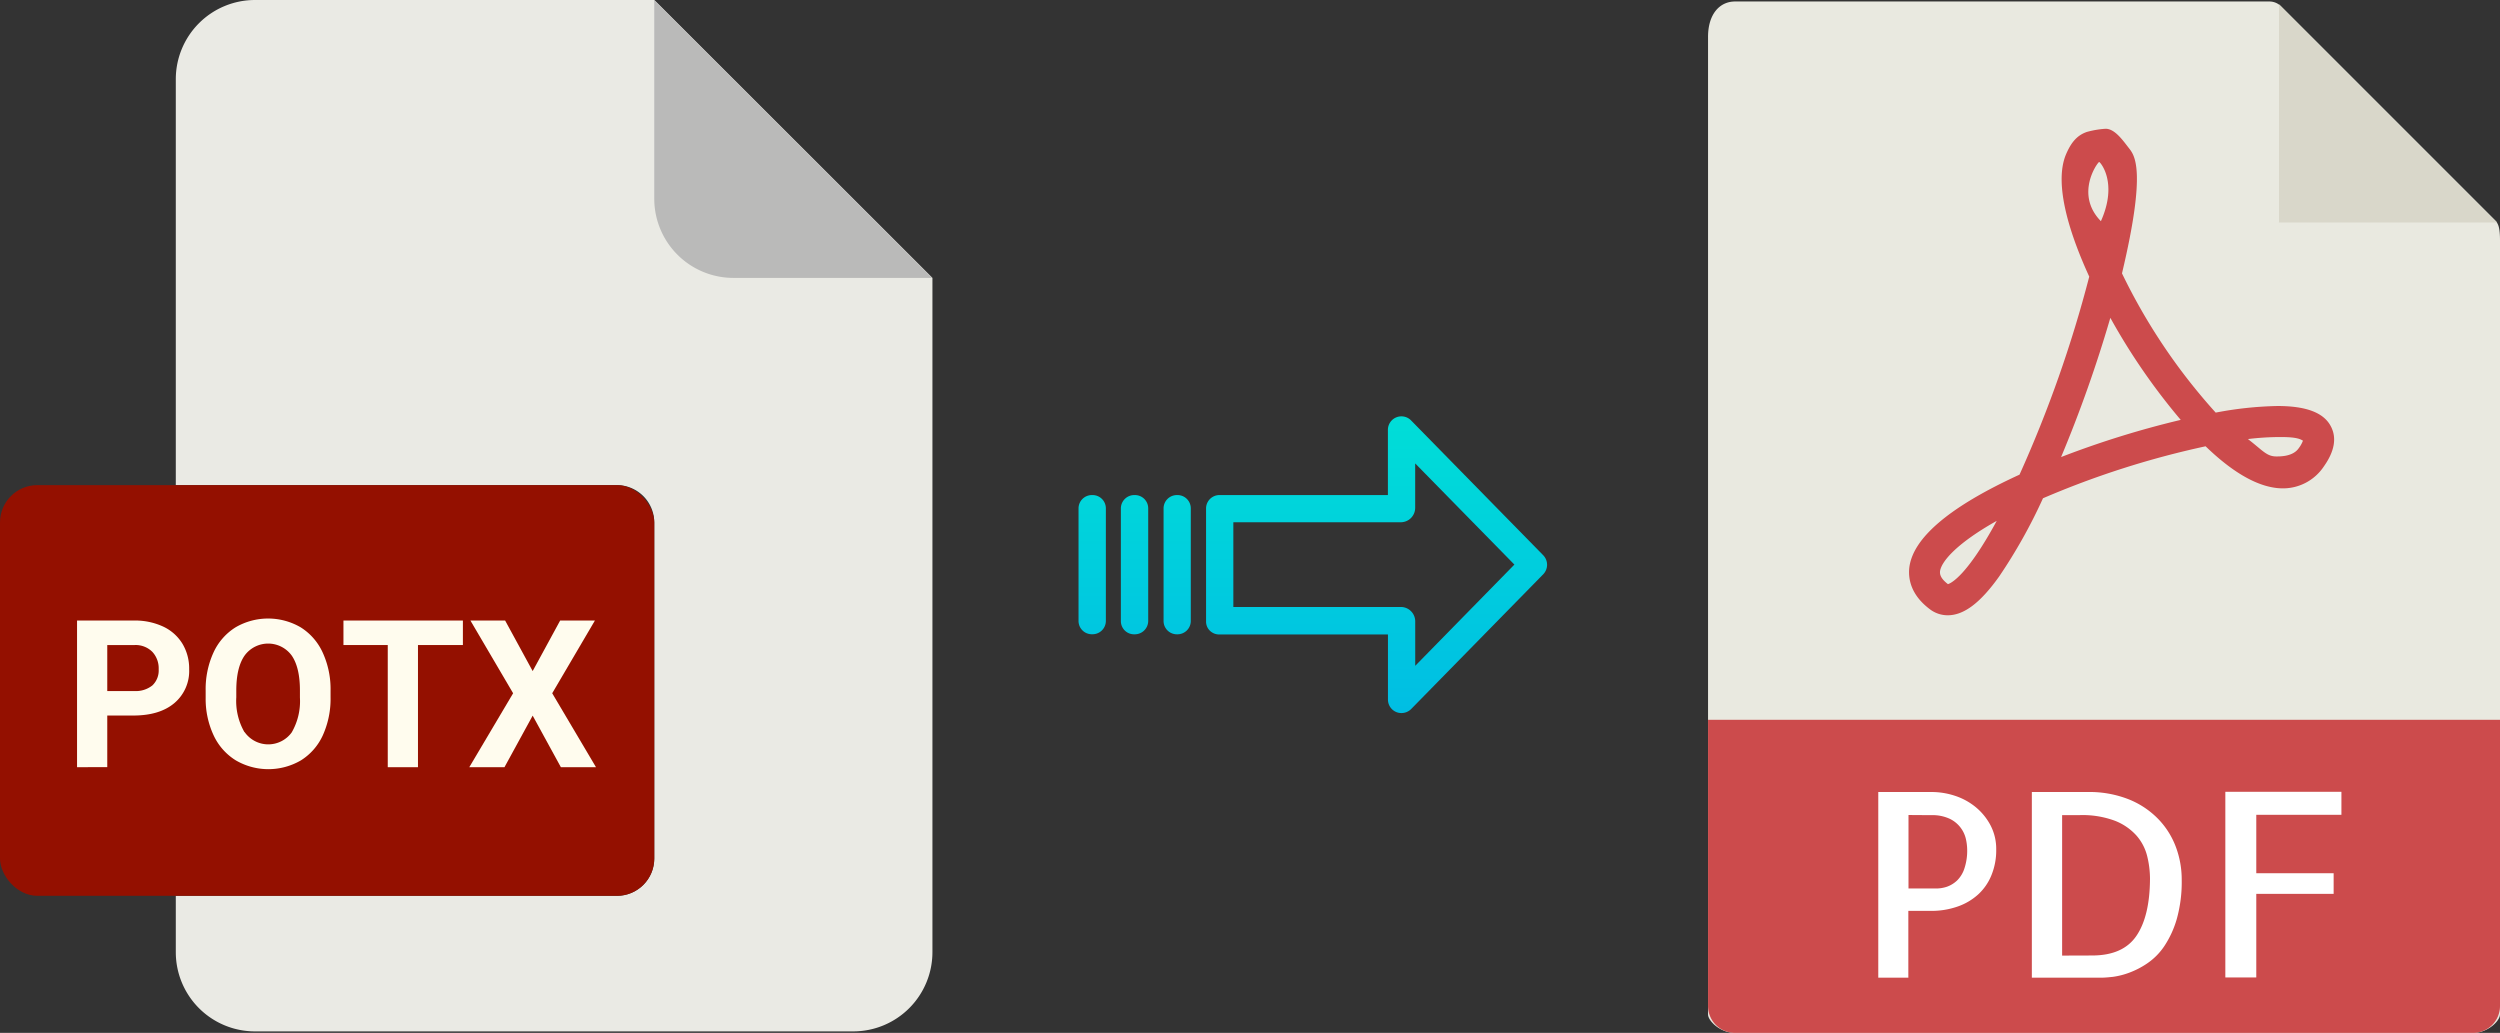
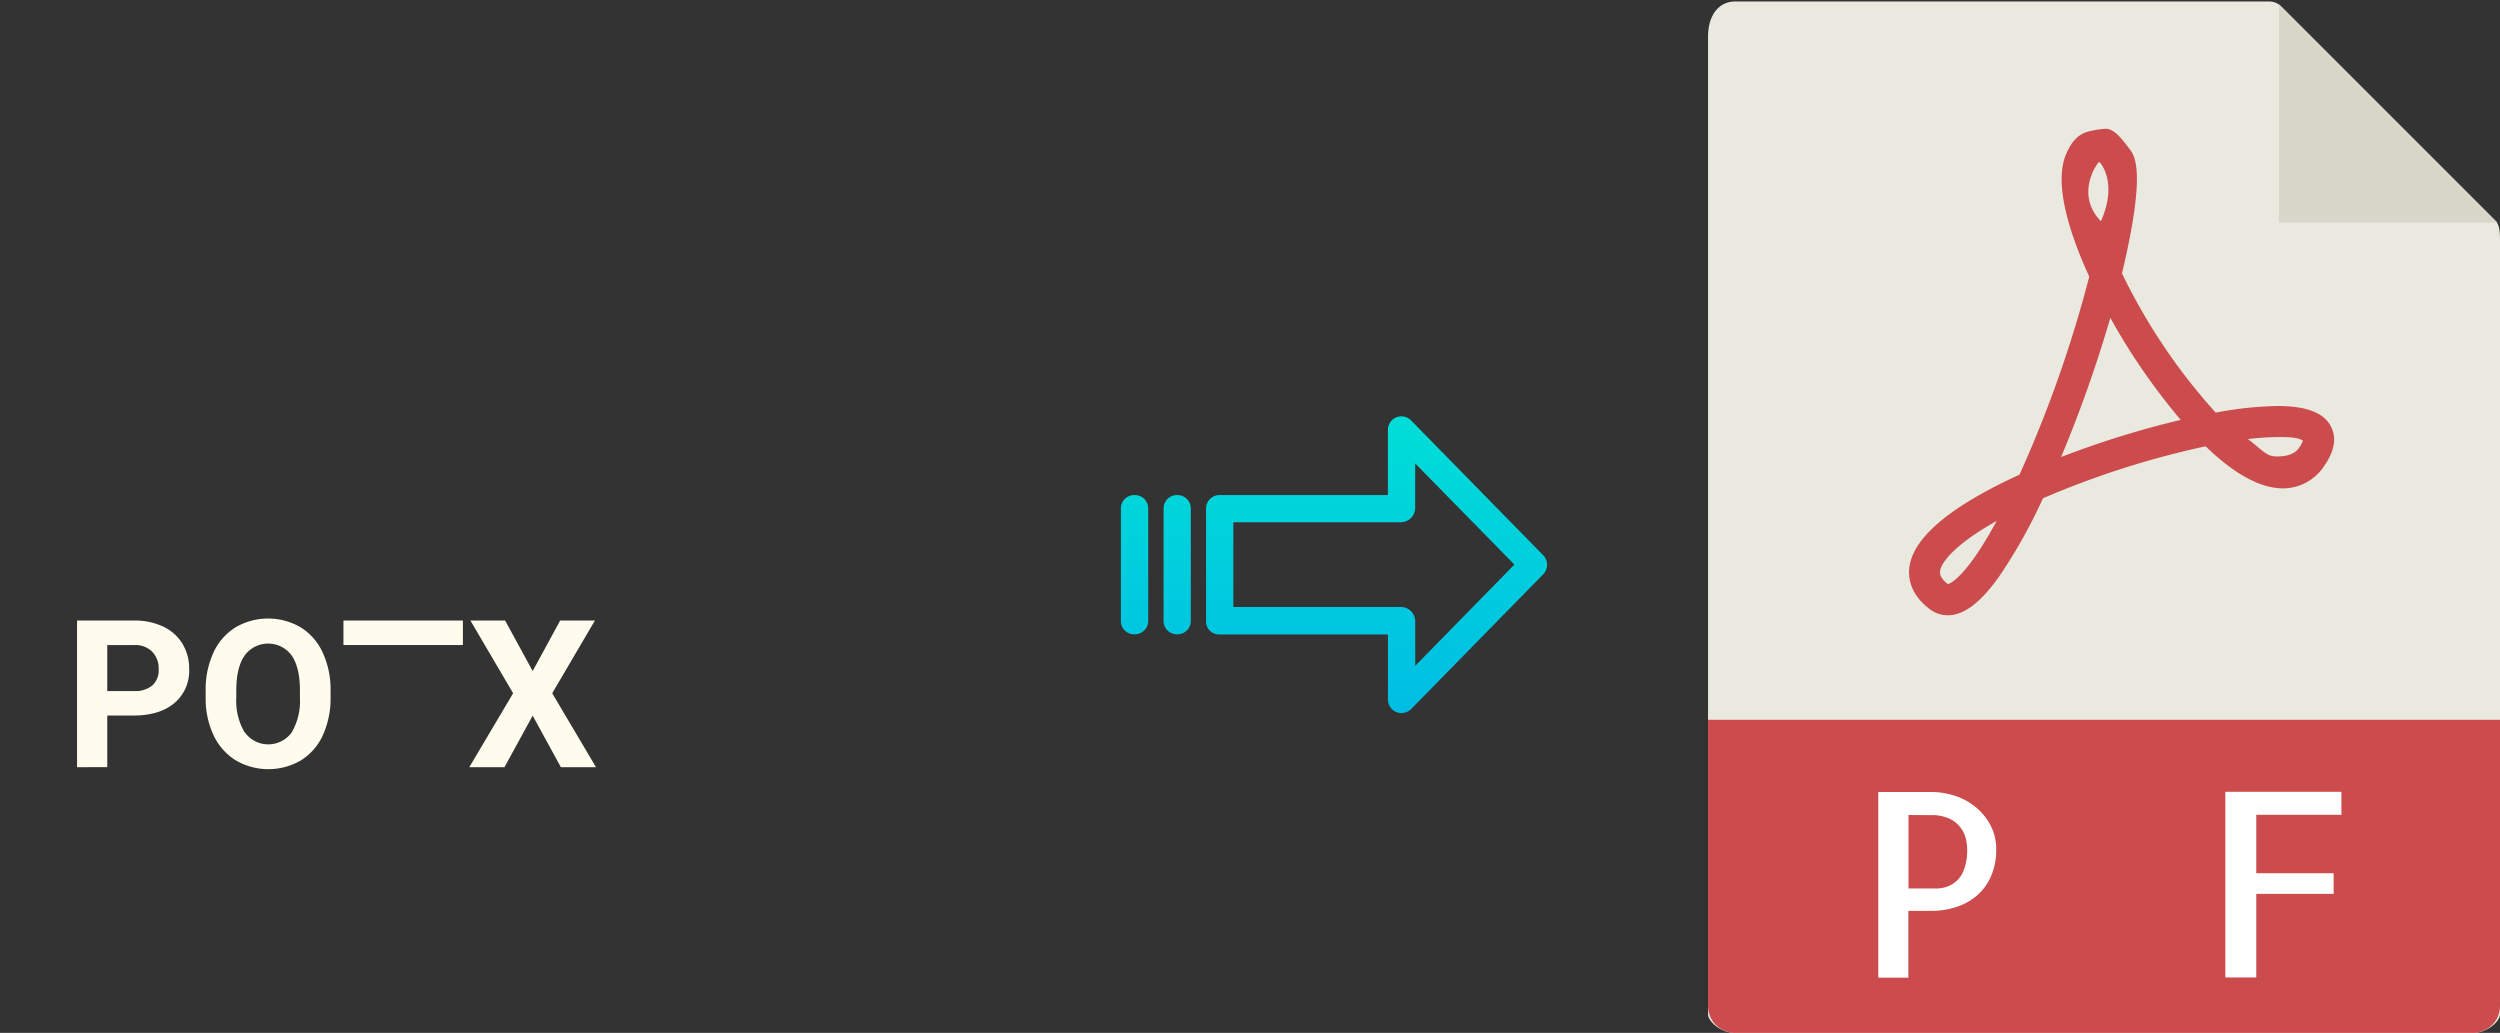
<svg xmlns="http://www.w3.org/2000/svg" xmlns:xlink="http://www.w3.org/1999/xlink" viewBox="0 0 484.78 200.29">
  <rect x="0" y="0" width="484.78" height="200.29" fill="#333333" stroke="none" />
  <defs>
    <style>.cls-1{fill:#eaeae4;}.cls-2{fill:#babab9;}.cls-3{fill:#941000;}.cls-4{fill:#fffcee;}.cls-5{fill:#e9e9e0;}.cls-6{fill:#d9d7ca;}.cls-7{fill:#cc4b4c;}.cls-8{fill:#fff;}.cls-9{fill:url(#linear-gradient);}.cls-10{fill:url(#linear-gradient-2);}.cls-11{fill:url(#linear-gradient-3);}.cls-12{fill:url(#linear-gradient-4);}</style>
    <linearGradient id="linear-gradient" x1="266.92" y1="135.94" x2="266.92" y2="16.74" gradientTransform="matrix(1, 0, 0, -1, 0, 186.59)" gradientUnits="userSpaceOnUse">
      <stop offset="0" stop-color="#00efd1" />
      <stop offset="1" stop-color="#00acea" />
    </linearGradient>
    <linearGradient id="linear-gradient-2" x1="228.27" y1="135.94" x2="228.27" y2="16.74" xlink:href="#linear-gradient" />
    <linearGradient id="linear-gradient-3" x1="220.02" y1="135.94" x2="220.02" y2="16.74" xlink:href="#linear-gradient" />
    <linearGradient id="linear-gradient-4" x1="211.78" y1="135.94" x2="211.78" y2="16.74" xlink:href="#linear-gradient" />
  </defs>
  <title>potx to pdf</title>
  <g id="Layer_2" data-name="Layer 2">
    <g id="Layer_2-2" data-name="Layer 2">
-       <path class="cls-1" d="M119.62,173.71H34.09v10.93A15.36,15.36,0,0,0,49.45,200h116a15.37,15.37,0,0,0,15.36-15.36V53.89L126.87,0H49.45A15.36,15.36,0,0,0,34.09,15.36V94.07h85.53a7.25,7.25,0,0,1,7.25,7.24h0v65.16A7.25,7.25,0,0,1,119.62,173.71Z" />
-       <path class="cls-2" d="M180.76,53.89,126.87,0V38.53a15.36,15.36,0,0,0,15.36,15.36h38.53Z" />
-       <rect class="cls-3" y="94.07" width="126.87" height="79.64" rx="7.24" />
      <path class="cls-4" d="M14.94,148.77V120.33H26a12.89,12.89,0,0,1,5.64,1.17,8.67,8.67,0,0,1,3.74,3.33,9.31,9.31,0,0,1,1.3,4.91,8.14,8.14,0,0,1-2.86,6.59q-2.85,2.41-7.92,2.42H20.8v10ZM20.8,134H26a5.17,5.17,0,0,0,3.55-1.09,4,4,0,0,0,1.22-3.13,4.7,4.7,0,0,0-1.23-3.38,4.58,4.58,0,0,0-3.4-1.32H20.8Z" />
      <path class="cls-4" d="M39.88,133.94a17.05,17.05,0,0,1,1.51-7.39,11.29,11.29,0,0,1,4.28-4.9,12.53,12.53,0,0,1,12.64,0,11.27,11.27,0,0,1,4.27,4.9,17,17,0,0,1,1.52,7.37v1.27a17.19,17.19,0,0,1-1.49,7.37,11.21,11.21,0,0,1-4.25,4.88,12.53,12.53,0,0,1-12.64,0,11.28,11.28,0,0,1-4.3-4.86,16.69,16.69,0,0,1-1.54-7.25Zm7.54,8a5.61,5.61,0,0,0,9.14.09,12.07,12.07,0,0,0,1.6-6.75V133.9q0-4.47-1.6-6.79a5.65,5.65,0,0,0-9.12,0q-1.61,2.3-1.62,6.73v1.38A12.09,12.09,0,0,0,47.42,142Z" />
-       <path class="cls-4" d="M66.6,125.08v-4.75H89.76v4.75H81.05v23.69H75.19V125.08Z" />
+       <path class="cls-4" d="M66.6,125.08v-4.75H89.76v4.75H81.05H75.19V125.08Z" />
      <path class="cls-4" d="M91,148.77l8.5-14.34-8.28-14.1h6.73l5.34,9.8,5.33-9.8h6.74l-8.28,14.1,8.49,14.34h-6.81l-5.47-10-5.47,10Z" />
    </g>
    <g id="pdf">
      <path class="cls-5" d="M440.08.29H336.43c-2.88,0-5.22,2.34-5.22,6.88V196.72c0,1.24,2.34,3.57,5.22,3.57H479.55c2.89,0,5.23-2.33,5.23-3.57V46.64c0-2.48-.33-3.28-.92-3.87L442.3,1.21A3.15,3.15,0,0,0,440.08.29Z" />
      <polygon class="cls-6" points="441.92 0.83 441.92 43.15 484.24 43.15 441.92 0.83" />
      <path class="cls-7" d="M377.69,119.31h0a5.69,5.69,0,0,1-3.46-1.17c-3.71-2.78-4.21-5.89-4-8,.65-5.82,7.84-11.9,21.38-18.1a239.16,239.16,0,0,0,13.52-38.4c-3.56-7.75-7-17.82-4.5-23.72.89-2.07,2-3.65,4.05-4.34a17.66,17.66,0,0,1,3.63-.61c1.8,0,3.38,2.31,4.5,3.74s3.45,4.19-1.33,24.3a114.36,114.36,0,0,0,18.17,27,70.12,70.12,0,0,1,12-1.28c5.59,0,9,1.31,10.36,4,1.14,2.22.67,4.82-1.39,7.72a9.51,9.51,0,0,1-7.93,4.25c-4.34,0-9.4-2.74-15-8.16a171.42,171.42,0,0,0-31.53,10.08,102.22,102.22,0,0,1-8.51,15.18C384,116.92,380.81,119.31,377.69,119.31Zm9.5-18.31c-7.63,4.29-10.74,7.82-11,9.8,0,.33-.14,1.19,1.54,2.47C378.3,113.11,381.4,111.69,387.19,101ZM435.9,85.14c2.91,2.24,3.62,3.37,5.52,3.37.84,0,3.22,0,4.32-1.58a5.64,5.64,0,0,0,.83-1.48c-.44-.23-1-.7-4.2-.7A51,51,0,0,0,435.9,85.14ZM409.22,61.63a253.79,253.79,0,0,1-9.55,27,179.39,179.39,0,0,1,23.2-7.21A122.17,122.17,0,0,1,409.22,61.63Zm-2.17-30.22c-.35.12-4.75,6.27.34,11.48C410.78,35.34,407.2,31.36,407.05,31.41Z" />
      <path class="cls-7" d="M479.55,200.29H336.43a5.22,5.22,0,0,1-5.22-5.22V139.58H484.78v55.49A5.22,5.22,0,0,1,479.55,200.29Z" />
      <path class="cls-8" d="M370.08,189.58h-5.86v-36h10.35a14.48,14.48,0,0,1,4.54.74,12.41,12.41,0,0,1,4,2.19,11.51,11.51,0,0,1,2.88,3.54,9.84,9.84,0,0,1,1.1,4.67,12.69,12.69,0,0,1-.93,5,10.21,10.21,0,0,1-2.59,3.74,11.49,11.49,0,0,1-4,2.34,15.24,15.24,0,0,1-5.17.83h-4.35v13Zm0-31.54v14.25h5.37a6.53,6.53,0,0,0,2.13-.36,5.56,5.56,0,0,0,1.93-1.2,5.76,5.76,0,0,0,1.41-2.32,10.87,10.87,0,0,0,.54-3.68,10,10,0,0,0-.24-2,5.77,5.77,0,0,0-3.13-3.95,7.91,7.91,0,0,0-3.61-.71Z" />
-       <path class="cls-8" d="M423.06,170.59a26.63,26.63,0,0,1-.95,7.59,19,19,0,0,1-2.42,5.28,12.35,12.35,0,0,1-3.3,3.34,16.19,16.19,0,0,1-3.54,1.83,14.72,14.72,0,0,1-3.12.79c-.94.1-1.64.16-2.1.16H394v-36h10.84a20.7,20.7,0,0,1,8,1.44,16.5,16.5,0,0,1,5.71,3.84,15.65,15.65,0,0,1,3.4,5.44A18,18,0,0,1,423.06,170.59Zm-17.38,14.69q6,0,8.59-3.8t2.64-11a18.48,18.48,0,0,0-.54-4.44,9.52,9.52,0,0,0-2.07-4,11,11,0,0,0-4.18-2.88,18,18,0,0,0-6.83-1.1h-3.42v27.24Z" />
      <path class="cls-8" d="M437.52,158v11.33h15v4h-15v16.21h-6v-36h22.51V158Z" />
    </g>
    <g id="Layer_3" data-name="Layer 3">
      <path class="cls-9" d="M273.62,81.52a2.62,2.62,0,0,0-4.49,1.86V96H236.52a2.6,2.6,0,0,0-2.65,2.54v22a2.46,2.46,0,0,0,.77,1.79,2.57,2.57,0,0,0,1.88.7h32.62v12.59a2.63,2.63,0,0,0,1.62,2.46,2.57,2.57,0,0,0,1,.19,2.64,2.64,0,0,0,1.89-.79l25.59-26.11a2.65,2.65,0,0,0,0-3.71Zm.81,47.59v-8.63a2.8,2.8,0,0,0-2.7-2.78H239.16V101.27h32.56a2.8,2.8,0,0,0,2.7-2.78V89.86l19.24,19.62Z" />
      <path class="cls-10" d="M228.28,96h0a2.59,2.59,0,0,0-2.65,2.54v0l0,21.89A2.58,2.58,0,0,0,228.2,123h.06a2.59,2.59,0,0,0,2.65-2.54v0l0-21.89A2.58,2.58,0,0,0,228.34,96Z" />
      <path class="cls-11" d="M220,96h0a2.6,2.6,0,0,0-2.65,2.54v21.93A2.56,2.56,0,0,0,220,123H220a2.6,2.6,0,0,0,2.65-2.54V98.53A2.57,2.57,0,0,0,220.1,96Z" />
-       <path class="cls-12" d="M211.79,96h0a2.59,2.59,0,0,0-2.65,2.54v0l0,21.89a2.58,2.58,0,0,0,2.59,2.56h.06a2.59,2.59,0,0,0,2.65-2.54v0l0-21.89A2.58,2.58,0,0,0,211.85,96Z" />
    </g>
  </g>
</svg>